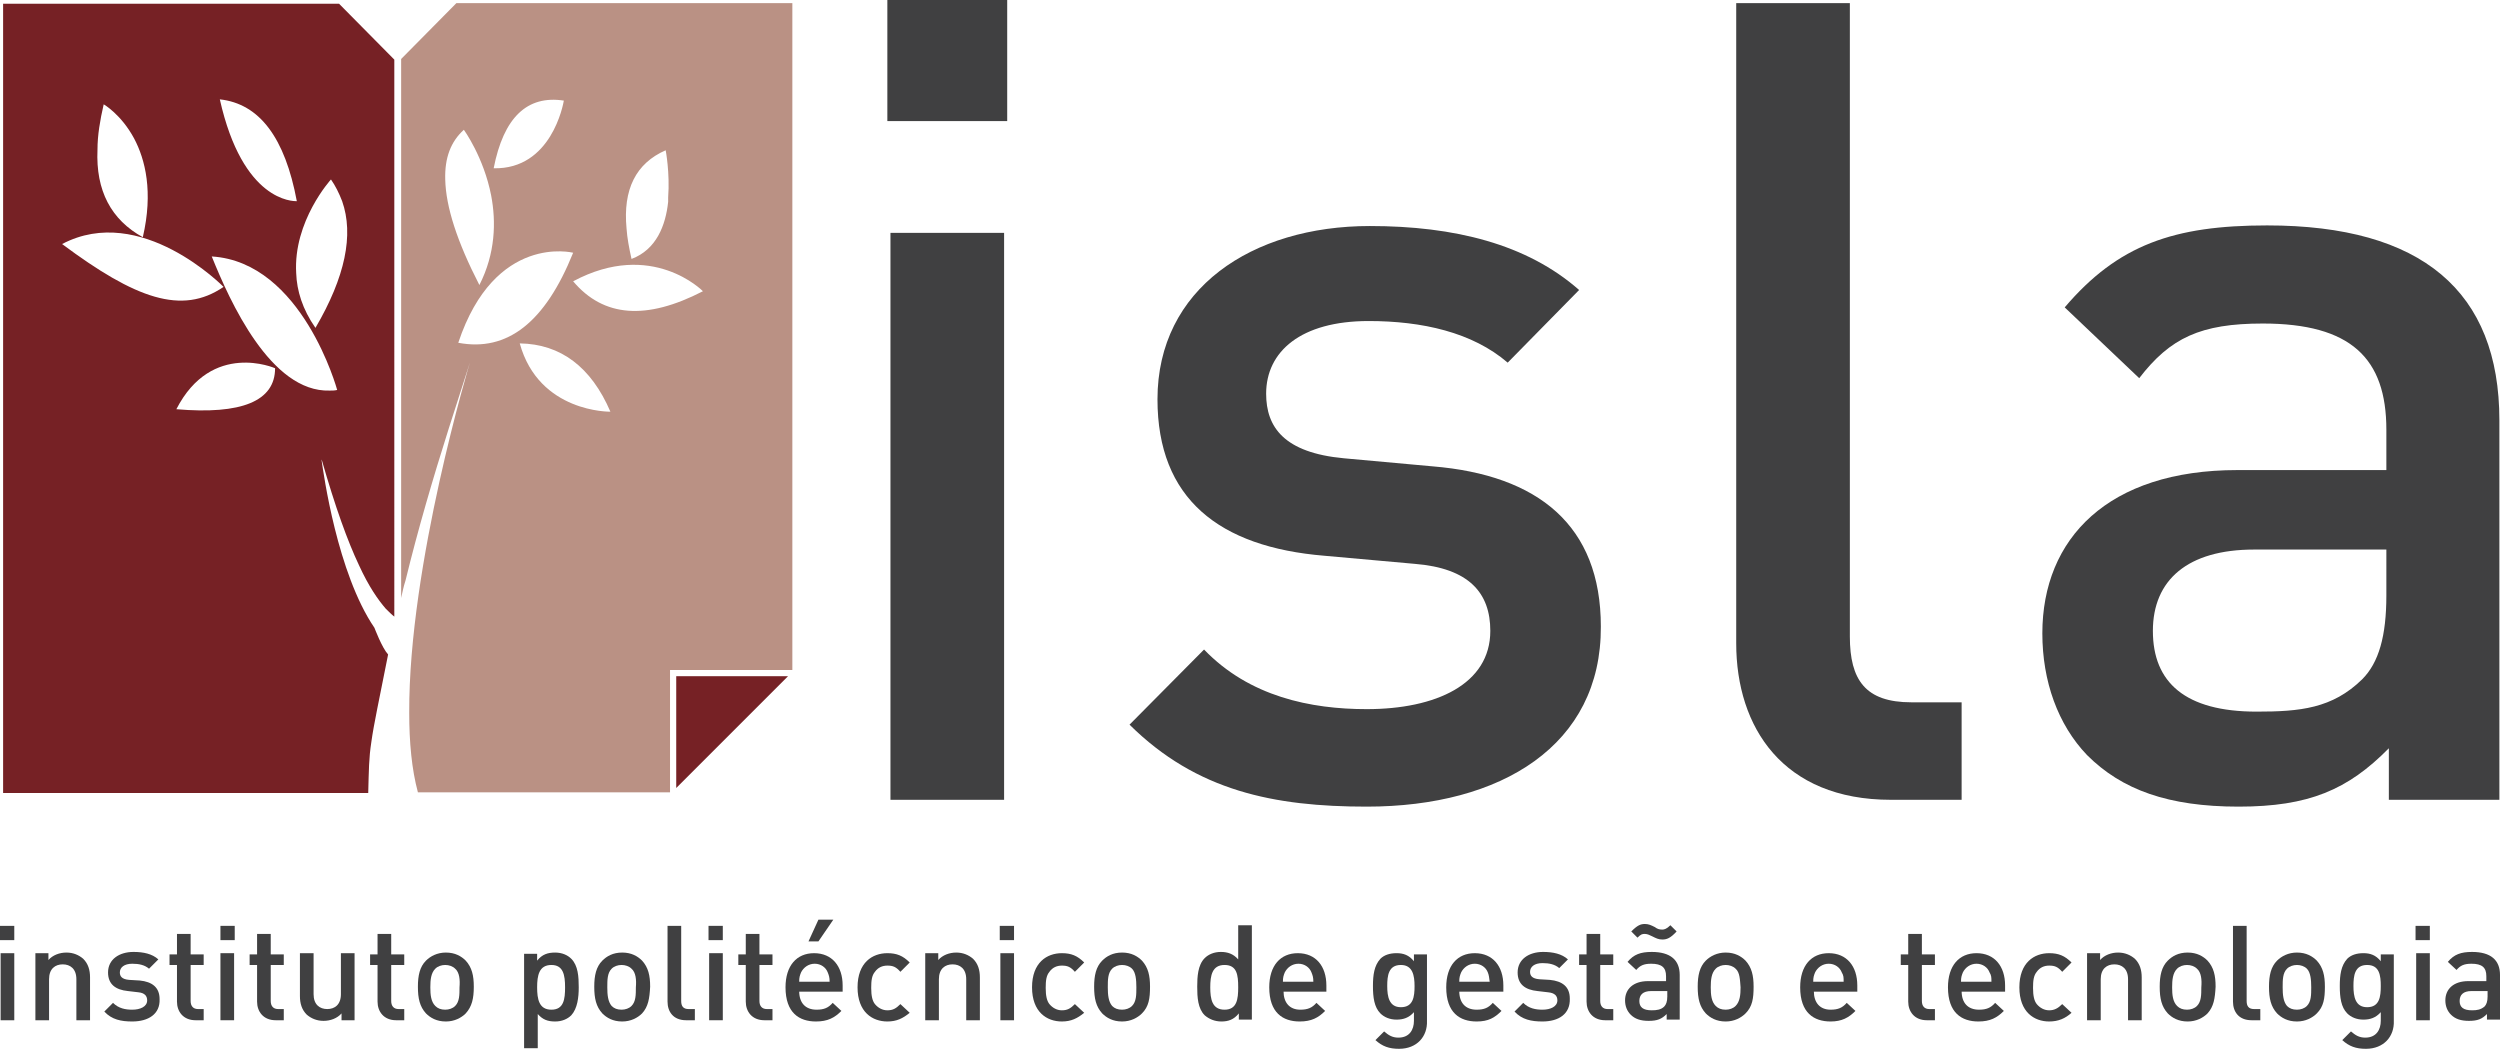
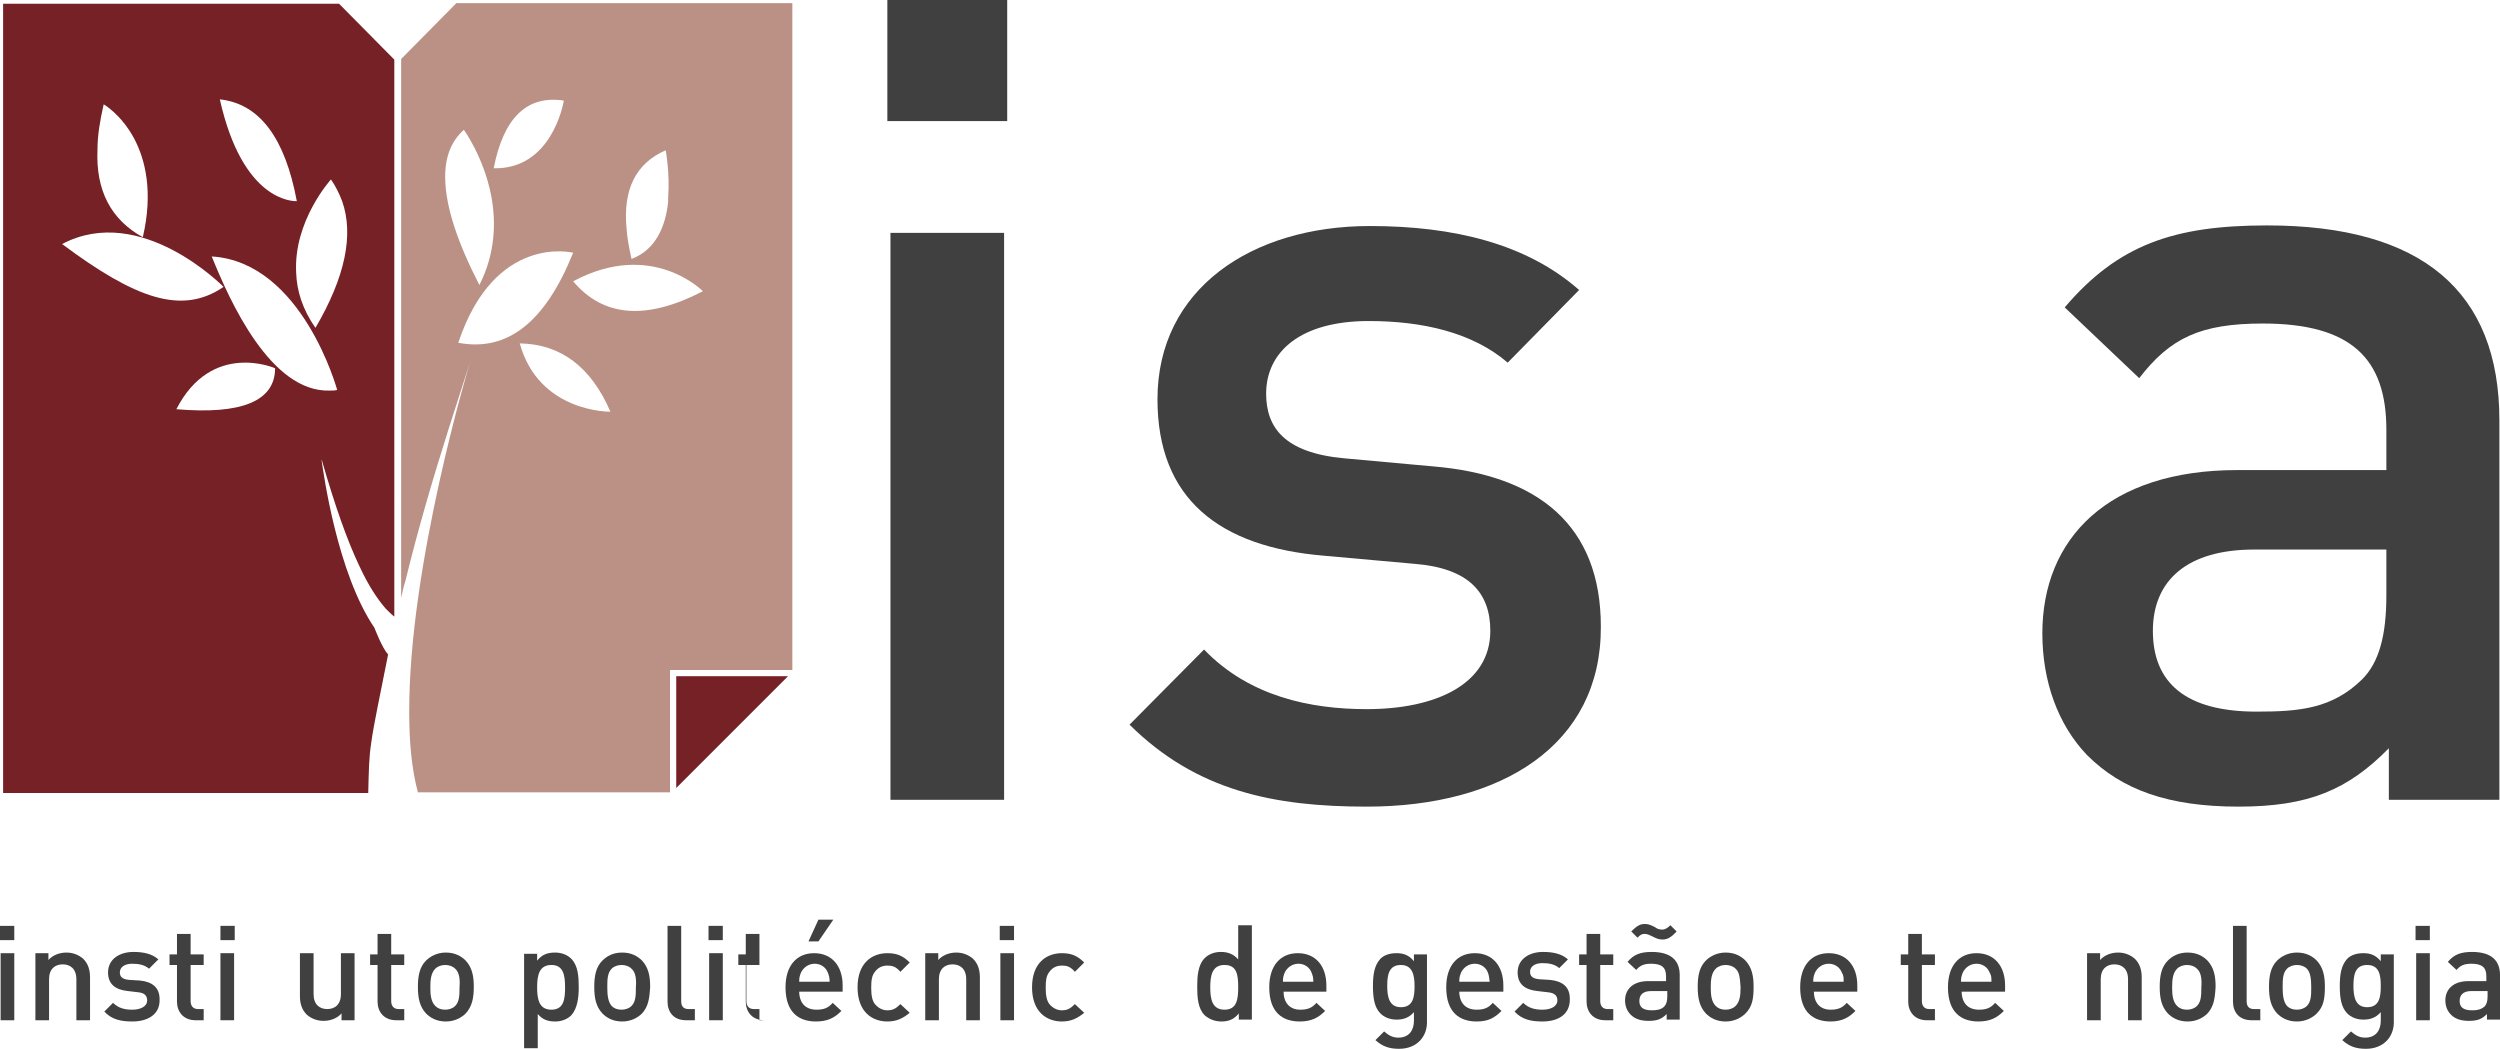
<svg xmlns="http://www.w3.org/2000/svg" version="1.1" baseProfile="basic" id="Layer_1" x="0px" y="0px" viewBox="0 0 402.6 168.9" xml:space="preserve">
  <style type="text/css">
	.st0{fill:#762125;}
	.st1{fill:#BA9184;}
	.st2{fill:#404041;}
</style>
  <g>
    <path class="st0" d="M62.5,105.4c-1-1.1-2.2-4.3-2.2-4.3c-6-8.8-8.2-24.9-8.5-26.9c0-0.1,0-0.2,0-0.2c2.2,7.7,4.2,13.2,6,17   c1.6,3.5,3.1,5.6,4.3,7c0.5,0.5,1,1,1.4,1.3V9.6l-8.9-9H0.5v127.1h58.8c0.1-3.7,0.1-5.6,0.5-8.2C60.2,116.6,61,113,62.5,105.4    M55.1,32.4c1.9,5.4,0.5,12.2-4.3,20.4c-2.1-3-3-6-3.1-8.8c-0.5-8.4,5.6-15.1,5.6-15.1C54,29.9,54.6,31.1,55.1,32.4 M35.4,16   c6.4,0.7,10.5,6.2,12.4,16.4c0,0,0,0,0,0C47.2,32.4,39.1,32.5,35.4,16C35.4,16,35.4,16,35.4,16C35.4,16,35.4,16,35.4,16 M34.1,41.3   c14.6,0.9,20.2,21.5,20.2,21.5c-0.4,0.1-0.8,0.1-1.2,0.1C43.6,63.2,37,48.5,34.1,41.3C34.1,41.3,34.1,41.3,34.1,41.3   C34.1,41.3,34.1,41.3,34.1,41.3 M16.7,16.8c0,0,2.8,1.6,4.9,5.5c1.8,3.4,3.1,8.6,1.4,15.9c-5.1-2.8-7.6-7.5-7.3-14.1   C15.7,21.8,16.1,19.4,16.7,16.8 M10,39.3c12.7-6.7,26,6.9,26,6.9c0,0,0,0,0,0l0,0C29.3,50.8,21.8,48.1,10,39.3   C10,39.3,10,39.3,10,39.3C10,39.3,10,39.3,10,39.3 M44.3,59.3c0,5.3-5.4,7.5-15.9,6.6l0,0h0C34.1,54.8,44.3,59.3,44.3,59.3   C44.3,59.3,44.3,59.3,44.3,59.3z" />
    <path class="st1" d="M73.5,0.5l-8.9,9v86.8c0.2-0.9,0.4-1.9,0.7-2.8c2-8.2,4.4-16.4,7-24.6c1.1-3.5,2.3-7.1,3.4-10.6c0,0,0,0,0,0   c0,0,0,0,0,0c0,0-9.9,32.6-9.8,56.5c0,4.7,0.4,9.1,1.4,12.8h40.6v-19.7h19.7V0.5H73.5z M107.2,24.2c0,0,0.7,3.6,0.4,7.6   c0,0.1,0,0.3,0,0.4c0,0.1,0,0.2,0,0.3c-0.4,3.8-1.9,7.7-5.9,9.2c-0.4-1.8-0.7-3.4-0.8-4.9C100.3,30.5,102.4,26.3,107.2,24.2    M79.5,27.1c1.6-8.2,5.4-11.8,11.3-10.9c0,0,0,0,0,0C90.7,16.8,88.8,27.3,79.5,27.1C79.5,27.1,79.5,27.1,79.5,27.1L79.5,27.1z    M74.7,20.9c0,0,3.2,4.4,4.4,10.6c0.8,4.2,0.7,9.3-1.9,14.4c-3.6-7-5.4-12.6-5.5-17C71.6,25.4,72.6,22.8,74.7,20.9 M73.8,55.2   C73.8,55.2,73.8,55.2,73.8,55.2C73.8,55.2,73.8,55.2,73.8,55.2c5.9-17.7,18.5-14.5,18.5-14.5c0,0,0,0,0,0h0   C87.8,51.9,81.7,56.7,73.8,55.2 M98.3,66.3c0,0-11.5,0.2-14.6-11c0,0,0,0,0,0c0,0,0,0,0,0C90.3,55.4,95.2,59.1,98.3,66.3L98.3,66.3   C98.3,66.3,98.3,66.3,98.3,66.3 M113.2,46.9c-9.1,4.7-16,4.2-20.9-1.6c0,0,0,0,0,0c0,0,0,0,0,0C105,38.5,113.2,46.9,113.2,46.9   C113.2,46.9,113.2,46.9,113.2,46.9L113.2,46.9" />
    <polygon class="st0" points="108.9,108.9 108.9,126.9 126.9,108.9  " />
    <path class="st2" d="M142.9,0h19.3v19.5h-19.3V0z M143.4,37.5h18.3v91.3h-18.3V37.5z" />
    <path class="st2" d="M220.1,129.9c-14.9,0-27.4-2.5-38.2-13.2l12-12.1c7.3,7.6,17.2,9.6,26.2,9.6c11.1,0,19.9-4,19.9-12.6   c0-6.1-3.4-10.1-12.2-10.8l-14.5-1.3c-17-1.4-26.9-9.2-26.9-25.2c0-17.8,15.2-27.9,34.2-27.9c13.6,0,25.3,2.9,33.7,10.3l-11.5,11.7   c-5.7-4.9-13.8-6.7-22.4-6.7c-10.9,0-16.5,4.9-16.5,11.7c0,5.4,2.9,9.5,12.5,10.4l14.3,1.3c17,1.4,27.1,9.5,27.1,25.8   C257.9,120,241.8,129.9,220.1,129.9" />
-     <path class="st2" d="M304.5,128.8c-17.4,0-24.9-11.7-24.9-25.2V0.5h18.3v102c0,7,2.5,10.6,9.9,10.6h8.1v15.7H304.5z" />
    <path class="st2" d="M384.7,128.8v-8.3c-6.6,6.7-12.9,9.4-24.2,9.4c-11.3,0-18.8-2.7-24.4-8.3c-4.7-4.9-7.2-11.9-7.2-19.6   c0-15.3,10.6-26.3,31.4-26.3h24v-6.5c0-11.5-5.7-17.1-19.9-17.1c-10,0-14.9,2.3-19.9,8.8l-12-11.4c8.6-10.1,17.6-13.2,32.6-13.2   c24.9,0,37.4,10.6,37.4,31.4v61.1H384.7z M384.4,88.5H363c-10.7,0-16.3,4.9-16.3,13.1c0,8.3,5.2,13,16.7,13c7,0,12.2-0.5,17-5.2   c2.7-2.7,3.9-7,3.9-13.5V88.5z" />
    <path class="st2" d="M0,149.1h2.3v2.3H0V149.1z M0.1,153.5h2.2v10.8H0.1V153.5z" />
    <path class="st2" d="M12.3,164.3v-6.6c0-1.7-1-2.4-2.2-2.4c-1.2,0-2.2,0.7-2.2,2.4v6.6H5.7v-10.8h2.1v1.1c0.7-0.8,1.8-1.2,2.9-1.2   c1.1,0,2,0.4,2.7,1c0.8,0.8,1.1,1.8,1.1,3v6.9H12.3z" />
    <path class="st2" d="M21.3,164.5c-1.8,0-3.3-0.3-4.5-1.6l1.4-1.4c0.9,0.9,2,1.1,3.1,1.1c1.3,0,2.4-0.5,2.4-1.5   c0-0.7-0.4-1.2-1.4-1.3l-1.7-0.2c-2-0.2-3.2-1.1-3.2-3c0-2.1,1.8-3.3,4.1-3.3c1.6,0,3,0.3,4,1.2L24,156c-0.7-0.6-1.6-0.8-2.7-0.8   c-1.3,0-2,0.6-2,1.4c0,0.6,0.3,1.1,1.5,1.2l1.7,0.1c2,0.2,3.2,1.1,3.2,3C25.8,163.3,23.9,164.5,21.3,164.5" />
    <path class="st2" d="M31.5,164.3c-2,0-3-1.4-3-3v-5.9h-1.2v-1.7h1.2v-3.3h2.2v3.3h2.1v1.7h-2.1v5.8c0,0.8,0.4,1.3,1.2,1.3h0.9v1.8   H31.5z" />
    <path class="st2" d="M35.5,149.1h2.3v2.3h-2.3V149.1z M35.5,153.5h2.2v10.8h-2.2V153.5z" />
-     <path class="st2" d="M44.4,164.3c-2,0-3-1.4-3-3v-5.9h-1.2v-1.7h1.2v-3.3h2.2v3.3h2.1v1.7h-2.1v5.8c0,0.8,0.4,1.3,1.2,1.3h0.9v1.8   H44.4z" />
    <path class="st2" d="M55,164.3v-1.1c-0.7,0.8-1.8,1.2-2.9,1.2c-1.1,0-2-0.4-2.7-1c-0.8-0.8-1.1-1.8-1.1-3v-6.9h2.2v6.6   c0,1.7,1,2.4,2.2,2.4c1.2,0,2.2-0.7,2.2-2.4v-6.6h2.2v10.8H55z" />
    <path class="st2" d="M63.8,164.3c-2,0-3-1.4-3-3v-5.9h-1.2v-1.7h1.2v-3.3H63v3.3h2.1v1.7H63v5.8c0,0.8,0.4,1.3,1.2,1.3h0.9v1.8   H63.8z" />
    <path class="st2" d="M75,163.2c-0.7,0.7-1.8,1.3-3.2,1.3c-1.5,0-2.5-0.6-3.2-1.3c-1-1.1-1.3-2.4-1.3-4.3c0-1.8,0.3-3.2,1.3-4.2   c0.7-0.7,1.8-1.3,3.2-1.3c1.5,0,2.5,0.6,3.2,1.3c1,1.1,1.3,2.4,1.3,4.2C76.3,160.8,76,162.1,75,163.2 M73.3,156   c-0.4-0.4-1-0.6-1.6-0.6c-0.6,0-1.2,0.2-1.6,0.6c-0.7,0.7-0.8,1.8-0.8,3c0,1.2,0.1,2.3,0.8,3c0.4,0.4,0.9,0.6,1.6,0.6   c0.6,0,1.2-0.2,1.6-0.6c0.7-0.7,0.7-1.8,0.7-3C74.1,157.8,74,156.6,73.3,156" />
    <path class="st2" d="M92,163.5c-0.6,0.6-1.5,1-2.6,1c-1.2,0-2-0.3-2.8-1.2v5.5h-2.2v-15.2h2.1v1.1c0.8-1,1.7-1.3,2.9-1.3   c1.1,0,2,0.4,2.6,1c1.1,1.1,1.2,2.9,1.2,4.6C93.2,160.6,93,162.4,92,163.5 M88.8,155.4c-2,0-2.3,1.7-2.3,3.6c0,1.9,0.3,3.6,2.3,3.6   c2,0,2.2-1.7,2.2-3.6C91,157,90.7,155.4,88.8,155.4" />
    <path class="st2" d="M103.4,163.2c-0.7,0.7-1.8,1.3-3.2,1.3c-1.5,0-2.5-0.6-3.2-1.3c-1-1.1-1.3-2.4-1.3-4.3c0-1.8,0.3-3.2,1.3-4.2   c0.7-0.7,1.7-1.3,3.2-1.3c1.5,0,2.5,0.6,3.2,1.3c1,1.1,1.3,2.4,1.3,4.2C104.6,160.8,104.4,162.1,103.4,163.2 M101.7,156   c-0.4-0.4-1-0.6-1.6-0.6c-0.6,0-1.2,0.2-1.6,0.6c-0.7,0.7-0.7,1.8-0.7,3c0,1.2,0.1,2.3,0.7,3c0.4,0.4,0.9,0.6,1.6,0.6   c0.6,0,1.2-0.2,1.6-0.6c0.7-0.7,0.7-1.8,0.7-3C102.5,157.8,102.4,156.6,101.7,156" />
    <path class="st2" d="M110.5,164.3c-2.1,0-3-1.4-3-3v-12.2h2.2v12.1c0,0.8,0.3,1.3,1.2,1.3h1v1.8H110.5z" />
    <path class="st2" d="M114.1,149.1h2.3v2.3h-2.3V149.1z M114.2,153.5h2.2v10.8h-2.2V153.5z" />
-     <path class="st2" d="M123.1,164.3c-2,0-3-1.4-3-3v-5.9h-1.2v-1.7h1.2v-3.3h2.2v3.3h2.1v1.7h-2.1v5.8c0,0.8,0.4,1.3,1.2,1.3h0.9v1.8   H123.1z" />
+     <path class="st2" d="M123.1,164.3c-2,0-3-1.4-3-3v-5.9h-1.2v-1.7h1.2v-3.3h2.2v3.3v1.7h-2.1v5.8c0,0.8,0.4,1.3,1.2,1.3h0.9v1.8   H123.1z" />
    <path class="st2" d="M128.7,159.6c0,1.9,1,3,2.8,3c1.2,0,1.9-0.3,2.6-1.1l1.4,1.3c-1.1,1.1-2.2,1.7-4.1,1.7c-2.7,0-4.9-1.4-4.9-5.5   c0-3.5,1.8-5.5,4.6-5.5c2.9,0,4.6,2.1,4.6,5.2v1H128.7z M133.3,156.6c-0.3-0.8-1.1-1.4-2.1-1.4c-1,0-1.8,0.6-2.2,1.4   c-0.2,0.5-0.3,0.8-0.3,1.5h4.9C133.6,157.4,133.5,157.1,133.3,156.6 M131.8,151.6h-1.6l1.6-3.5h2.4L131.8,151.6z" />
    <path class="st2" d="M142.9,164.5c-2.4,0-4.8-1.5-4.8-5.5c0-4,2.4-5.5,4.8-5.5c1.5,0,2.5,0.4,3.6,1.5l-1.5,1.5   c-0.7-0.8-1.2-1-2.1-1c-0.8,0-1.5,0.3-2,1c-0.5,0.6-0.6,1.4-0.6,2.6c0,1.3,0.2,2.1,0.6,2.6c0.5,0.6,1.2,1,2,1c0.9,0,1.4-0.3,2.1-1   l1.5,1.4C145.4,164,144.4,164.5,142.9,164.5" />
    <path class="st2" d="M155.6,164.3v-6.6c0-1.7-1-2.4-2.2-2.4c-1.2,0-2.2,0.7-2.2,2.4v6.6H149v-10.8h2.1v1.1c0.7-0.8,1.8-1.2,2.9-1.2   c1.1,0,2,0.4,2.7,1c0.8,0.8,1.1,1.8,1.1,3v6.9H155.6z" />
    <path class="st2" d="M161,149.1h2.3v2.3H161V149.1z M161.1,153.5h2.2v10.8h-2.2V153.5z" />
    <path class="st2" d="M171,164.5c-2.4,0-4.8-1.5-4.8-5.5c0-4,2.4-5.5,4.8-5.5c1.5,0,2.5,0.4,3.6,1.5l-1.5,1.5c-0.7-0.8-1.2-1-2.1-1   c-0.8,0-1.5,0.3-2,1c-0.5,0.6-0.6,1.4-0.6,2.6c0,1.3,0.2,2.1,0.6,2.6c0.5,0.6,1.2,1,2,1c0.9,0,1.4-0.3,2.1-1l1.5,1.4   C173.5,164,172.5,164.5,171,164.5" />
-     <path class="st2" d="M183.9,163.2c-0.7,0.7-1.8,1.3-3.2,1.3c-1.5,0-2.5-0.6-3.2-1.3c-1-1.1-1.3-2.4-1.3-4.3c0-1.8,0.3-3.2,1.3-4.2   c0.7-0.7,1.7-1.3,3.2-1.3c1.5,0,2.5,0.6,3.2,1.3c1,1.1,1.3,2.4,1.3,4.2C185.2,160.8,185,162.1,183.9,163.2 M182.3,156   c-0.4-0.4-1-0.6-1.6-0.6c-0.6,0-1.2,0.2-1.6,0.6c-0.7,0.7-0.7,1.8-0.7,3c0,1.2,0.1,2.3,0.7,3c0.4,0.4,0.9,0.6,1.6,0.6   c0.6,0,1.2-0.2,1.6-0.6c0.7-0.7,0.7-1.8,0.7-3C183,157.8,182.9,156.6,182.3,156" />
    <path class="st2" d="M199.5,164.3v-1.1c-0.8,1-1.7,1.3-2.8,1.3c-1.1,0-2-0.4-2.7-1c-1.1-1.1-1.2-2.9-1.2-4.6c0-1.6,0.1-3.5,1.2-4.6   c0.6-0.6,1.5-1,2.6-1c1.1,0,2,0.3,2.8,1.2v-5.5h2.2v15.2H199.5z M197.2,155.4c-2,0-2.3,1.7-2.3,3.6c0,1.9,0.3,3.6,2.3,3.6   c2,0,2.2-1.7,2.2-3.6C199.4,157,199.2,155.4,197.2,155.4" />
    <path class="st2" d="M206.7,159.6c0,1.9,1,3,2.7,3c1.2,0,1.9-0.3,2.6-1.1l1.4,1.3c-1.1,1.1-2.2,1.7-4.1,1.7c-2.7,0-4.9-1.4-4.9-5.5   c0-3.5,1.8-5.5,4.6-5.5c2.9,0,4.6,2.1,4.6,5.2v1H206.7z M211.2,156.6c-0.3-0.8-1.1-1.4-2.1-1.4c-1,0-1.8,0.6-2.2,1.4   c-0.2,0.5-0.3,0.8-0.3,1.5h4.9C211.5,157.4,211.4,157.1,211.2,156.6" />
    <path class="st2" d="M225.3,168.9c-1.6,0-2.7-0.4-3.8-1.4l1.4-1.4c0.7,0.6,1.3,1,2.3,1c1.8,0,2.5-1.3,2.5-2.7v-1.4   c-0.8,0.9-1.7,1.2-2.8,1.2c-1.1,0-2-0.4-2.6-1c-1-1-1.2-2.6-1.2-4.4c0-1.8,0.2-3.3,1.2-4.4c0.6-0.6,1.5-0.9,2.6-0.9   c1.1,0,2,0.3,2.8,1.3v-1.1h2.1v10.7C229.9,166.9,228.2,168.9,225.3,168.9 M225.6,155.4c-2,0-2.2,1.7-2.2,3.4s0.3,3.4,2.2,3.4   c2,0,2.2-1.7,2.2-3.4S227.5,155.4,225.6,155.4" />
    <path class="st2" d="M235,159.6c0,1.9,1,3,2.8,3c1.2,0,1.9-0.3,2.6-1.1l1.4,1.3c-1.1,1.1-2.1,1.7-4,1.7c-2.7,0-4.9-1.4-4.9-5.5   c0-3.5,1.8-5.5,4.6-5.5c2.9,0,4.6,2.1,4.6,5.2v1H235z M239.6,156.6c-0.3-0.8-1.1-1.4-2.1-1.4c-1,0-1.8,0.6-2.2,1.4   c-0.2,0.5-0.3,0.8-0.3,1.5h4.9C239.8,157.4,239.8,157.1,239.6,156.6" />
    <path class="st2" d="M248.4,164.5c-1.8,0-3.3-0.3-4.5-1.6l1.4-1.4c0.9,0.9,2,1.1,3.1,1.1c1.3,0,2.4-0.5,2.4-1.5   c0-0.7-0.4-1.2-1.5-1.3l-1.7-0.2c-2-0.2-3.2-1.1-3.2-3c0-2.1,1.8-3.3,4.1-3.3c1.6,0,3,0.3,4,1.2l-1.4,1.4c-0.7-0.6-1.6-0.8-2.7-0.8   c-1.3,0-2,0.6-2,1.4c0,0.6,0.3,1.1,1.5,1.2l1.7,0.1c2,0.2,3.2,1.1,3.2,3C252.9,163.3,251,164.5,248.4,164.5" />
    <path class="st2" d="M258.5,164.3c-2,0-3-1.4-3-3v-5.9h-1.2v-1.7h1.2v-3.3h2.2v3.3h2.1v1.7h-2.1v5.8c0,0.8,0.4,1.3,1.2,1.3h0.9v1.8   H258.5z" />
    <path class="st2" d="M268.4,164.3v-1c-0.8,0.8-1.5,1.1-2.9,1.1c-1.3,0-2.2-0.3-2.9-1c-0.6-0.6-0.9-1.4-0.9-2.3   c0-1.8,1.3-3.1,3.7-3.1h2.9v-0.8c0-1.4-0.7-2-2.4-2c-1.2,0-1.8,0.3-2.4,1l-1.4-1.3c1-1.2,2.1-1.6,3.9-1.6c3,0,4.5,1.3,4.5,3.7v7.2   H268.4z M267.7,151.3c-0.6,0-1-0.2-1.6-0.5c-0.4-0.2-0.8-0.4-1.2-0.4c-0.4,0-0.6,0-1.2,0.6l-1-1c1-1,1.5-1.2,2.2-1.2   c0.6,0,1,0.2,1.6,0.5c0.4,0.3,0.7,0.4,1.2,0.4c0.3,0,0.7-0.1,1.3-0.7l1,1C269,151.1,268.4,151.3,267.7,151.3 M268.4,159.6h-2.5   c-1.3,0-1.9,0.6-1.9,1.6c0,1,0.6,1.5,2,1.5c0.8,0,1.5-0.1,2-0.6c0.3-0.3,0.5-0.8,0.5-1.6V159.6z" />
    <path class="st2" d="M281.1,163.2c-0.7,0.7-1.8,1.3-3.2,1.3c-1.5,0-2.5-0.6-3.2-1.3c-1-1.1-1.3-2.4-1.3-4.3c0-1.8,0.3-3.2,1.3-4.2   c0.7-0.7,1.8-1.3,3.2-1.3c1.5,0,2.5,0.6,3.2,1.3c1,1.1,1.3,2.4,1.3,4.2C282.4,160.8,282.2,162.1,281.1,163.2 M279.5,156   c-0.4-0.4-1-0.6-1.6-0.6c-0.6,0-1.2,0.2-1.6,0.6c-0.7,0.7-0.8,1.8-0.8,3c0,1.2,0.1,2.3,0.8,3c0.4,0.4,0.9,0.6,1.6,0.6   c0.6,0,1.2-0.2,1.6-0.6c0.7-0.7,0.8-1.8,0.8-3C280.2,157.8,280.2,156.6,279.5,156" />
    <path class="st2" d="M292.1,159.6c0,1.9,1,3,2.7,3c1.2,0,1.9-0.3,2.6-1.1l1.4,1.3c-1.1,1.1-2.2,1.7-4,1.7c-2.7,0-4.9-1.4-4.9-5.5   c0-3.5,1.8-5.5,4.6-5.5c2.9,0,4.6,2.1,4.6,5.2v1H292.1z M296.6,156.6c-0.3-0.8-1.1-1.4-2.1-1.4c-1,0-1.8,0.6-2.2,1.4   c-0.2,0.5-0.3,0.8-0.3,1.5h4.9C296.9,157.4,296.9,157.1,296.6,156.6" />
    <path class="st2" d="M310.3,164.3c-2,0-3-1.4-3-3v-5.9h-1.2v-1.7h1.2v-3.3h2.2v3.3h2.1v1.7h-2.1v5.8c0,0.8,0.4,1.3,1.2,1.3h0.9v1.8   H310.3z" />
    <path class="st2" d="M315.9,159.6c0,1.9,1,3,2.8,3c1.2,0,1.9-0.3,2.6-1.1l1.4,1.3c-1.1,1.1-2.2,1.7-4.1,1.7c-2.7,0-4.9-1.4-4.9-5.5   c0-3.5,1.8-5.5,4.6-5.5c2.9,0,4.6,2.1,4.6,5.2v1H315.9z M320.4,156.6c-0.3-0.8-1.1-1.4-2.1-1.4c-1,0-1.8,0.6-2.2,1.4   c-0.2,0.5-0.3,0.8-0.3,1.5h4.9C320.7,157.4,320.7,157.1,320.4,156.6" />
-     <path class="st2" d="M330,164.5c-2.4,0-4.8-1.5-4.8-5.5c0-4,2.4-5.5,4.8-5.5c1.5,0,2.5,0.4,3.6,1.5l-1.5,1.5c-0.7-0.8-1.2-1-2.1-1   c-0.8,0-1.5,0.3-2,1c-0.5,0.6-0.6,1.4-0.6,2.6c0,1.3,0.2,2.1,0.6,2.6c0.5,0.6,1.2,1,2,1c0.8,0,1.4-0.3,2.1-1l1.5,1.4   C332.6,164,331.5,164.5,330,164.5" />
    <path class="st2" d="M342.7,164.3v-6.6c0-1.7-1-2.4-2.2-2.4c-1.2,0-2.2,0.7-2.2,2.4v6.6h-2.2v-10.8h2.1v1.1   c0.7-0.8,1.8-1.2,2.9-1.2c1.1,0,2,0.4,2.7,1c0.8,0.8,1.1,1.8,1.1,3v6.9H342.7z" />
    <path class="st2" d="M355.5,163.2c-0.7,0.7-1.8,1.3-3.2,1.3c-1.5,0-2.5-0.6-3.2-1.3c-1-1.1-1.3-2.4-1.3-4.3c0-1.8,0.3-3.2,1.3-4.2   c0.7-0.7,1.7-1.3,3.2-1.3c1.5,0,2.5,0.6,3.2,1.3c1,1.1,1.3,2.4,1.3,4.2C356.7,160.8,356.5,162.1,355.5,163.2 M353.8,156   c-0.4-0.4-1-0.6-1.6-0.6c-0.6,0-1.2,0.2-1.6,0.6c-0.7,0.7-0.8,1.8-0.8,3c0,1.2,0.1,2.3,0.8,3c0.4,0.4,0.9,0.6,1.6,0.6   c0.6,0,1.2-0.2,1.6-0.6c0.7-0.7,0.7-1.8,0.7-3C354.6,157.8,354.5,156.6,353.8,156" />
    <path class="st2" d="M362.6,164.3c-2.1,0-3-1.4-3-3v-12.2h2.2v12.1c0,0.8,0.3,1.3,1.2,1.3h1v1.8H362.6z" />
    <path class="st2" d="M373.1,163.2c-0.7,0.7-1.8,1.3-3.2,1.3c-1.5,0-2.5-0.6-3.2-1.3c-1-1.1-1.3-2.4-1.3-4.3c0-1.8,0.3-3.2,1.3-4.2   c0.7-0.7,1.8-1.3,3.2-1.3c1.5,0,2.5,0.6,3.2,1.3c1,1.1,1.3,2.4,1.3,4.2C374.4,160.8,374.2,162.1,373.1,163.2 M371.5,156   c-0.4-0.4-1-0.6-1.6-0.6c-0.6,0-1.2,0.2-1.6,0.6c-0.7,0.7-0.7,1.8-0.7,3c0,1.2,0.1,2.3,0.7,3c0.4,0.4,0.9,0.6,1.6,0.6   c0.6,0,1.2-0.2,1.6-0.6c0.7-0.7,0.7-1.8,0.7-3C372.2,157.8,372.1,156.6,371.5,156" />
    <path class="st2" d="M381,168.9c-1.6,0-2.7-0.4-3.8-1.4l1.4-1.4c0.7,0.6,1.3,1,2.3,1c1.8,0,2.5-1.3,2.5-2.7v-1.4   c-0.8,0.9-1.7,1.2-2.8,1.2c-1.1,0-2-0.4-2.6-1c-1-1-1.2-2.6-1.2-4.4c0-1.8,0.2-3.3,1.2-4.4c0.6-0.6,1.5-0.9,2.6-0.9   c1.1,0,2,0.3,2.8,1.3v-1.1h2.1v10.7C385.6,166.9,383.9,168.9,381,168.9 M381.2,155.4c-2,0-2.2,1.7-2.2,3.4s0.3,3.4,2.2,3.4   c2,0,2.2-1.7,2.2-3.4S383.2,155.4,381.2,155.4" />
    <path class="st2" d="M389,149.1h2.3v2.3H389V149.1z M389.1,153.5h2.2v10.8h-2.2V153.5z" />
    <path class="st2" d="M400.5,164.3v-1c-0.8,0.8-1.5,1.1-2.9,1.1c-1.3,0-2.2-0.3-2.9-1c-0.6-0.6-0.9-1.4-0.9-2.3   c0-1.8,1.3-3.1,3.7-3.1h2.9v-0.8c0-1.4-0.7-2-2.4-2c-1.2,0-1.8,0.3-2.4,1l-1.4-1.3c1-1.2,2.1-1.6,3.9-1.6c3,0,4.5,1.3,4.5,3.7v7.2   H400.5z M400.5,159.6h-2.5c-1.3,0-1.9,0.6-1.9,1.6c0,1,0.6,1.5,2,1.5c0.8,0,1.4-0.1,2-0.6c0.3-0.3,0.5-0.8,0.5-1.6V159.6z" />
  </g>
</svg>